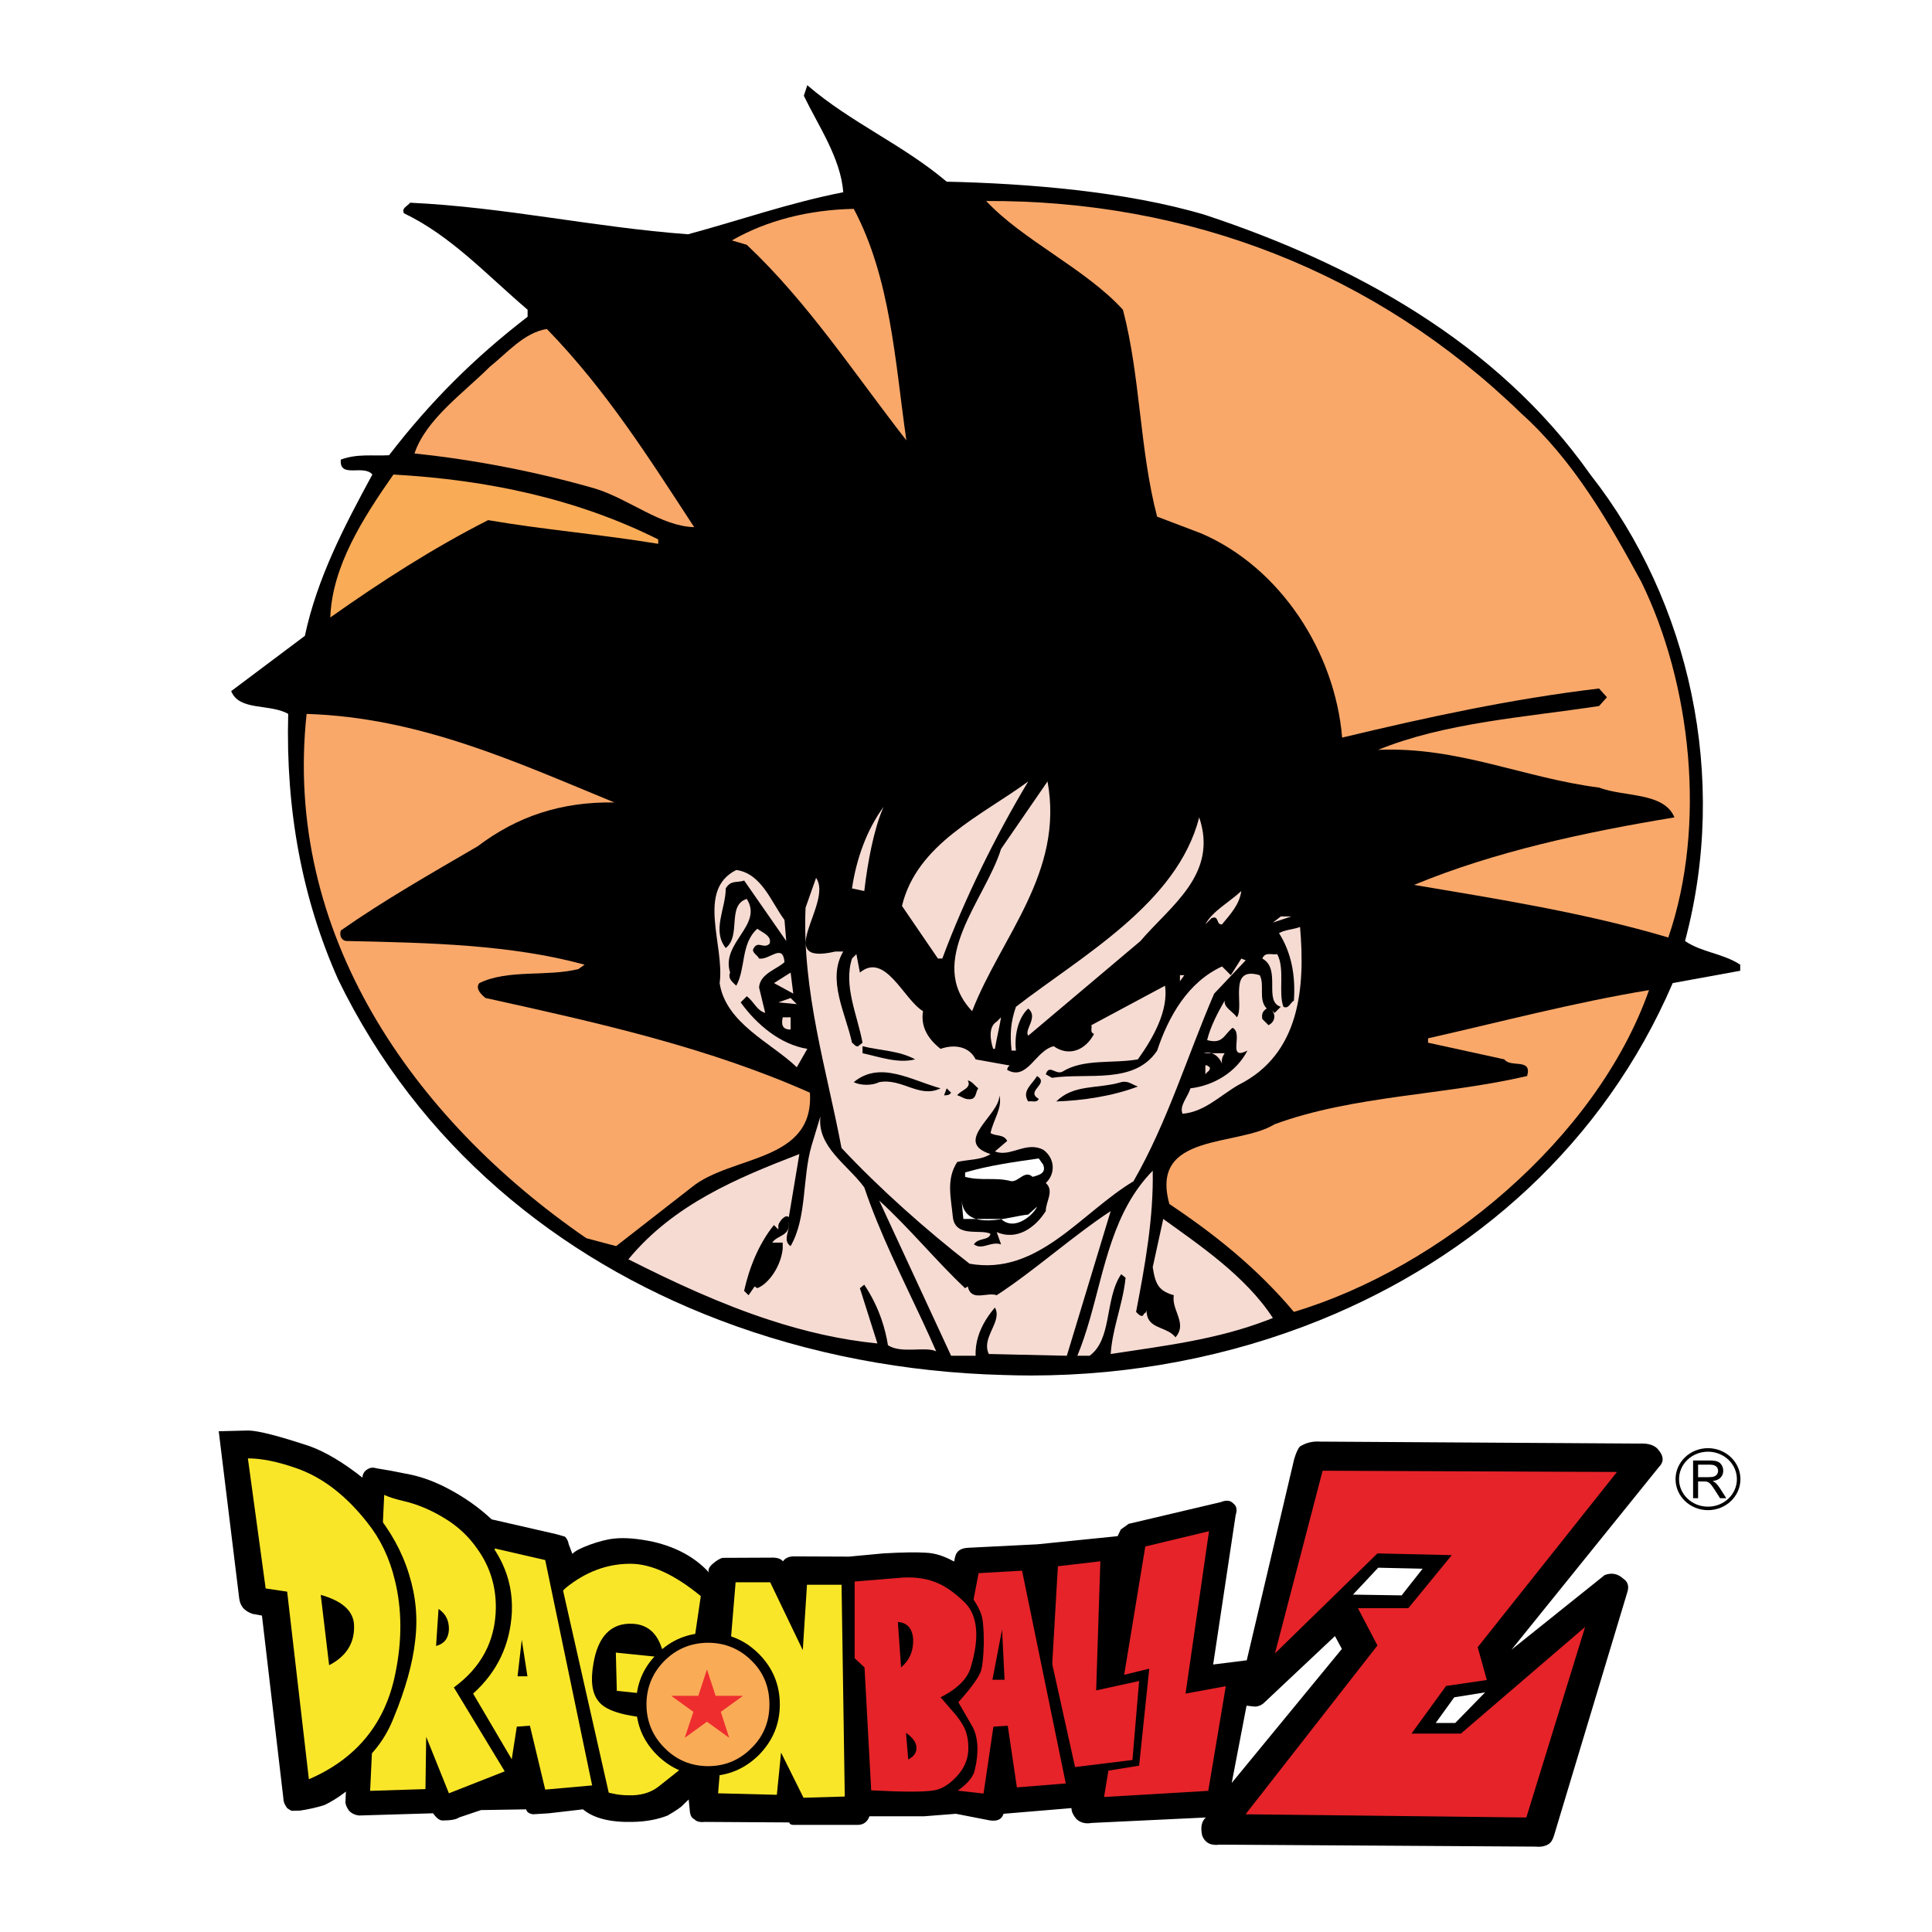
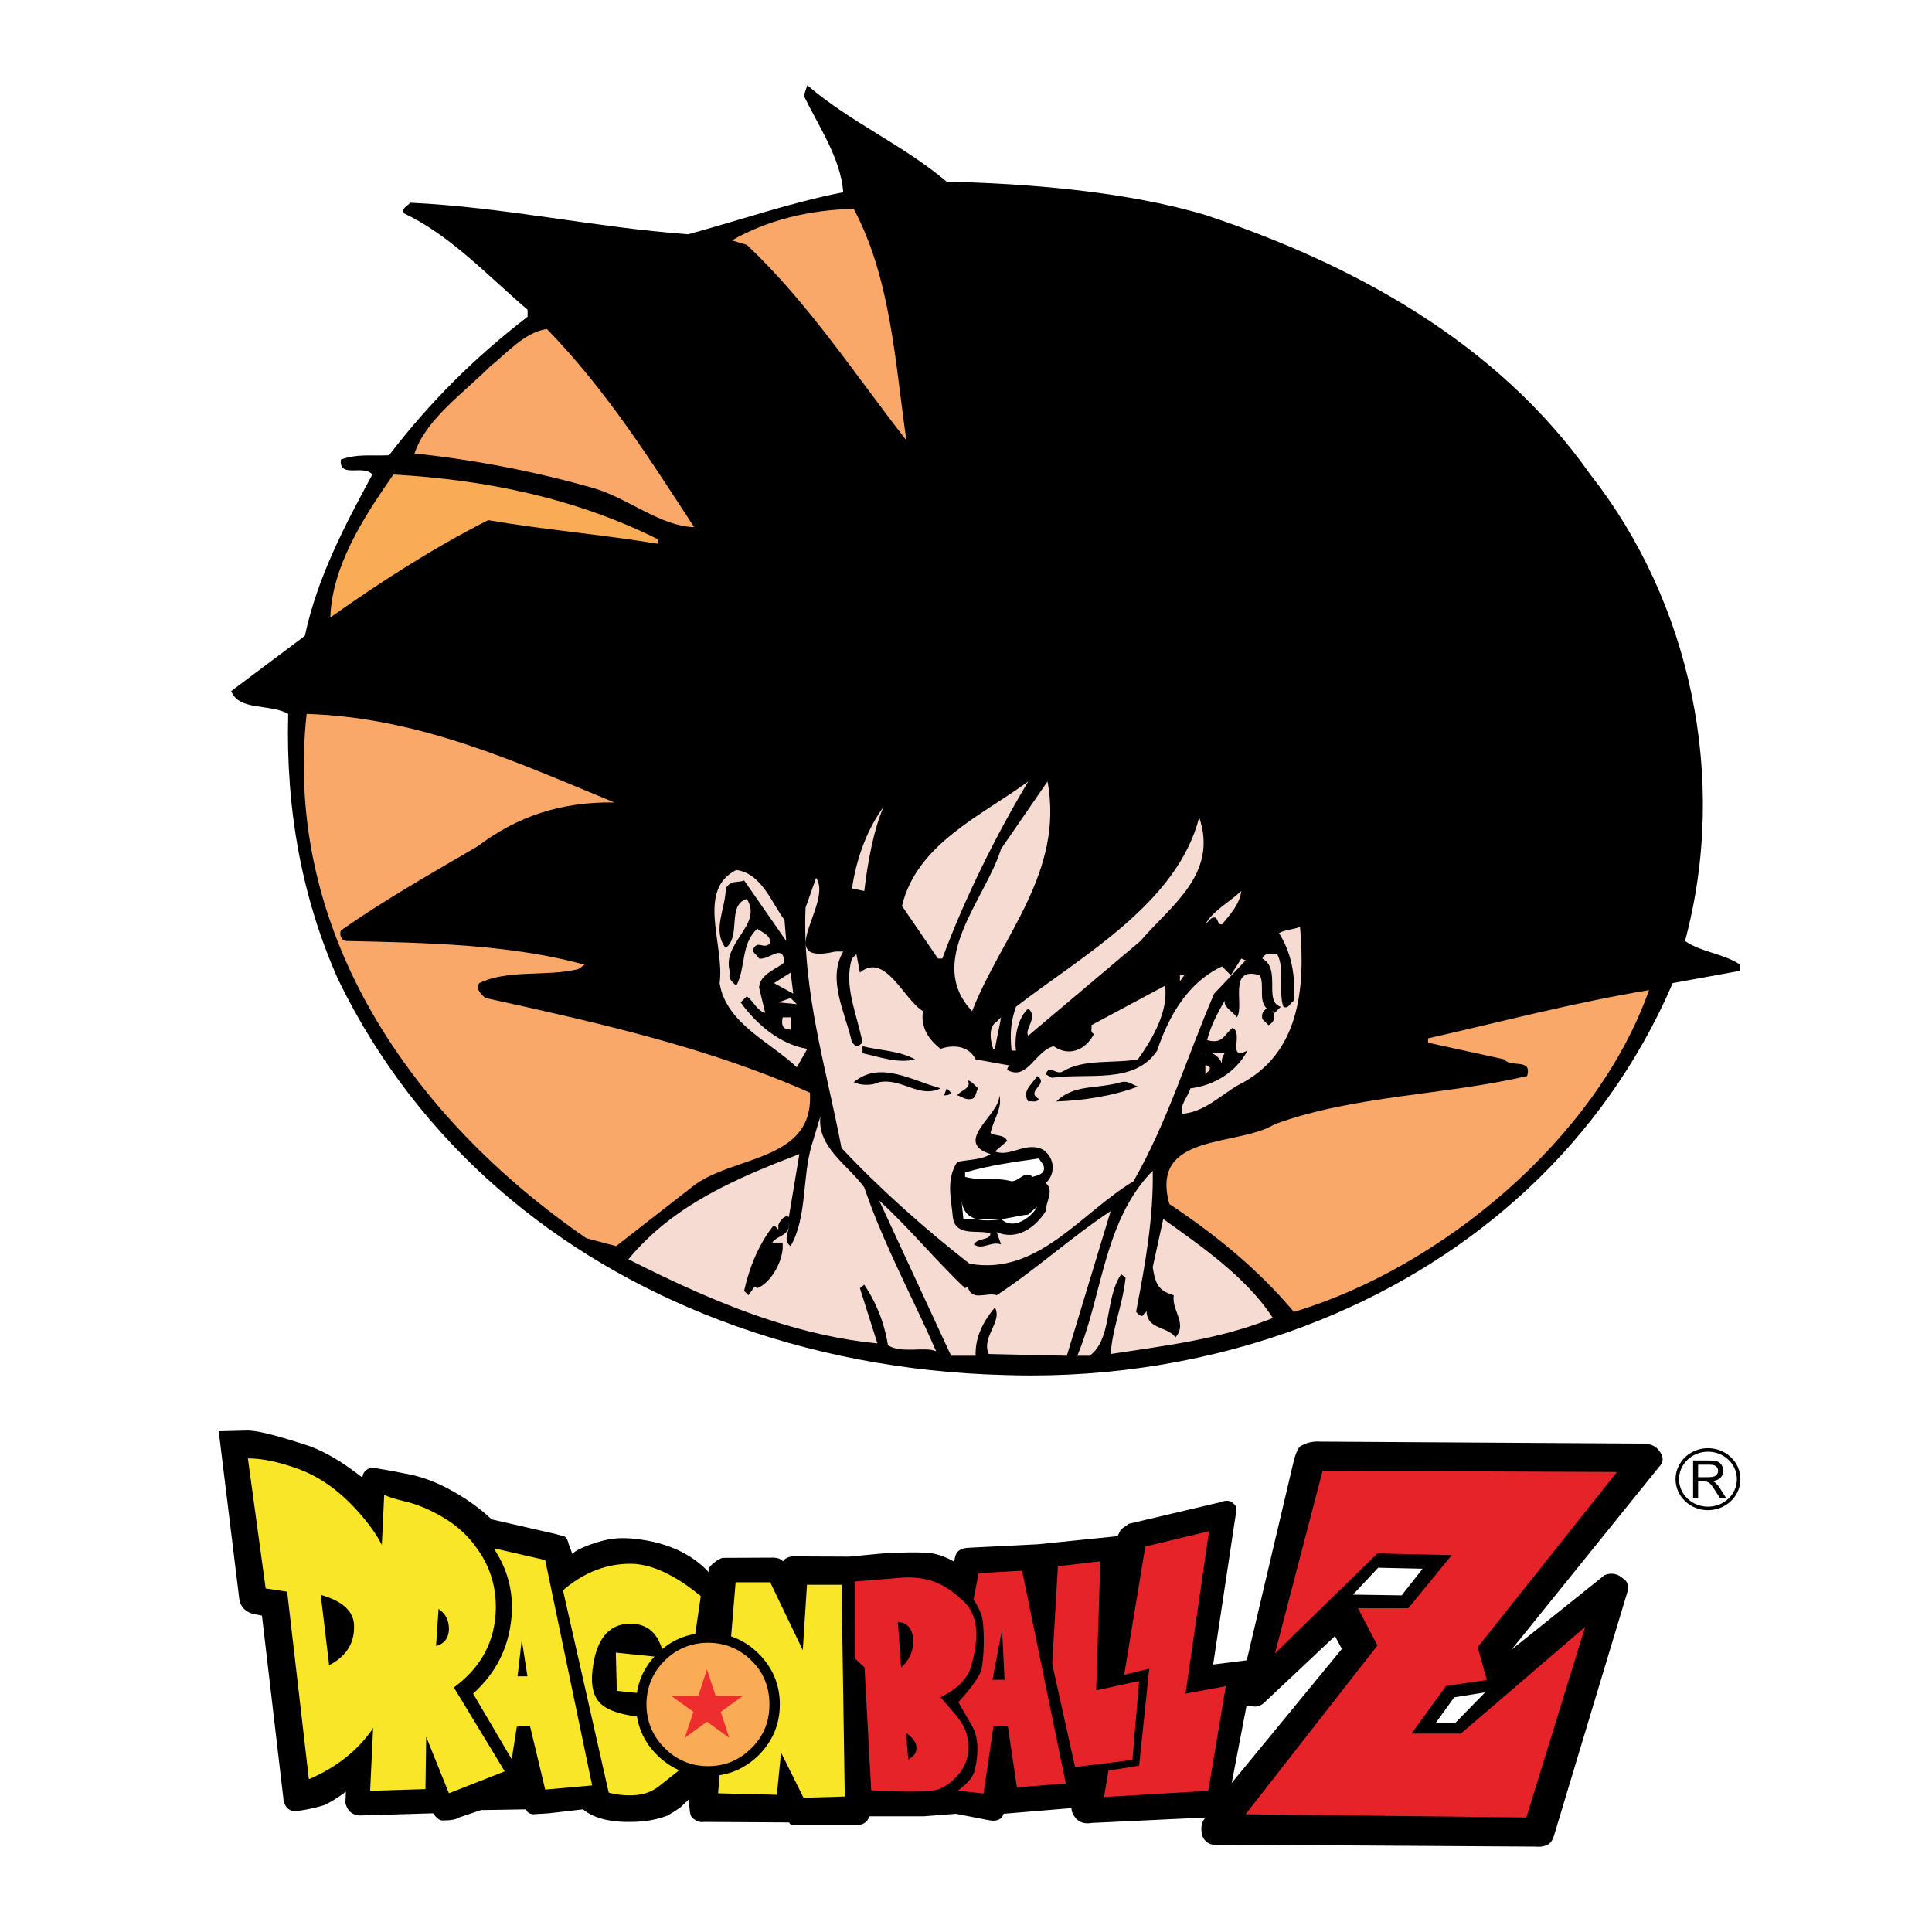
<svg xmlns="http://www.w3.org/2000/svg" version="1.0" id="Layer_1" x="0px" y="0px" width="192.756px" height="192.756px" viewBox="0 0 192.756 192.756" enable-background="new 0 0 192.756 192.756" xml:space="preserve">
  <g>
    <polygon fill-rule="evenodd" clip-rule="evenodd" fill="#FFFFFF" points="0,0 192.756,0 192.756,192.756 0,192.756 0,0  " />
    <path fill-rule="evenodd" clip-rule="evenodd" d="M71.754,131.692c-16.121-6.144-29.976-17.432-38.013-33.961   c-3.584-8.045-5.247-16.883-4.987-26.507c-1.837-1.045-4.896-0.26-5.688-2.272l7.351-5.513c1.228-5.772,3.935-10.935,6.734-16.097   c-0.87-1.045-3.324,0.441-3.149-1.487c1.663-0.611,3.149-0.345,4.812-0.436c4.111-5.337,8.487-9.708,13.825-13.818V30.9   c-4.11-3.5-7.61-7.351-12.338-9.623c-0.26-0.526,0.351-0.702,0.617-1.052c9.448,0.441,18.28,2.448,27.728,3.149   c5.162-1.396,10.149-3.149,15.487-4.195c-0.266-3.416-2.454-6.565-3.935-9.624l0.345-1.052c4.376,3.759,9.448,5.863,13.909,9.623   c7.96,0.176,17.935,0.961,25.812,3.325c14.52,4.812,29.039,12.597,38.402,25.89c9.968,12.688,13.818,30.273,9.448,46.545   c1.662,1.137,3.76,1.221,5.507,2.358v0.61l-6.733,1.227c-6.913,16.064-19.843,27.404-35.149,33.61   c-9.038,3.665-18.908,5.541-28.855,5.542c-0.916,0-1.827-0.017-2.743-0.048C90.385,136.936,80.719,135.109,71.754,131.692   L71.754,131.692z" />
-     <path fill-rule="evenodd" clip-rule="evenodd" fill="#F9A86A" d="M163.736,58.018c4.986,10.147,6.562,24.319,2.712,35.517   c-8.223-2.449-17.059-3.849-25.37-5.249c8.049-3.324,16.972-5.249,25.982-6.735c-1.05-2.537-4.986-2.013-7.523-2.974   c-7.523-0.962-14.084-4.112-22.045-3.763c6.648-2.711,14.521-3.236,22.045-4.373l0.787-0.875l-0.787-0.875   c-8.836,1.051-17.233,2.888-25.632,4.899c-0.7-8.486-6.123-16.971-14.085-20.383l-4.373-1.662   c-1.75-6.648-1.663-13.997-3.412-20.645c-3.761-4.112-9.972-6.912-13.646-10.848c20.208-0.087,38.841,7.086,53.362,21.17   C157,45.945,160.5,52.069,163.736,58.018L163.736,58.018L163.736,58.018z" />
    <path fill-rule="evenodd" clip-rule="evenodd" fill="#F9A86A" d="M85.179,20.838c3.674,6.911,4.112,15.134,5.249,23.095   c-5.249-6.736-9.797-13.734-15.921-19.508l-1.487-0.438C76.519,21.976,80.718,20.926,85.179,20.838L85.179,20.838L85.179,20.838z" />
    <path fill-rule="evenodd" clip-rule="evenodd" fill="#F9A86A" d="M54.562,32.823c5.949,6.124,10.235,12.948,14.696,19.771   c-3.324-0.088-6.474-2.8-9.885-3.849c-5.774-1.662-12.072-2.887-18.021-3.5c1.138-3.411,4.899-6.036,7.523-8.66   C50.537,35.273,52.287,33.173,54.562,32.823L54.562,32.823L54.562,32.823z" />
    <path fill-rule="evenodd" clip-rule="evenodd" fill="#FAAB56" d="M65.671,53.818v0.438c-5.861-0.962-11.372-1.4-16.971-2.362   c-5.512,2.799-10.673,6.124-15.746,9.71c0.174-5.073,3.236-9.885,6.298-14.259C48.7,47.87,57.623,49.794,65.671,53.818   L65.671,53.818L65.671,53.818z" />
    <path fill-rule="evenodd" clip-rule="evenodd" fill="#F9A86A" d="M61.298,80.062c-5.337-0.088-9.711,1.399-13.647,4.374   c-4.636,2.711-9.273,5.336-13.647,8.398c-0.174,0.524,0.088,1.05,0.612,1.05c8.136,0.175,16.359,0.349,23.707,2.362l-0.612,0.437   c-3.149,0.787-6.999,0-9.885,1.399c-0.438,0.524,0.174,1.138,0.612,1.487c11.11,2.449,22.133,4.898,32.368,9.448   c0.438,6.998-7.873,6.21-11.81,9.447l-7.523,5.861l-2.975-0.788C41.09,111.556,28.23,93.009,30.592,71.227   C41.876,71.577,51.499,76.038,61.298,80.062L61.298,80.062L61.298,80.062z" />
    <path fill-rule="evenodd" clip-rule="evenodd" fill="#F6DBD3" d="M94.015,95.634h-0.438l-3.586-5.249   c1.488-6.211,7.96-9.011,12.597-12.422C99.438,83.211,96.29,89.51,94.015,95.634L94.015,95.634L94.015,95.634z" />
    <path fill-rule="evenodd" clip-rule="evenodd" fill="#F6DBD3" d="M96.989,100.883c-4.724-4.986,1.312-11.11,2.887-16.184   l4.637-6.736C106.175,87.061,99.876,93.447,96.989,100.883L96.989,100.883L96.989,100.883z" />
    <path fill-rule="evenodd" clip-rule="evenodd" fill="#F6DBD3" d="M86.229,88.898l-1.224-0.262c0.437-2.975,1.486-5.862,3.148-8.136   C87.192,82.687,86.579,85.924,86.229,88.898L86.229,88.898L86.229,88.898z" />
    <path fill-rule="evenodd" clip-rule="evenodd" fill="#F6DBD3" d="M113.784,93.885l-11.196,9.446c-0.438-0.611,1.049-1.836,0-2.711   c-1.051,0.962-1.399,2.799-1.224,4.199h-0.438c-0.175-1.662-0.088-2.888,0.438-4.375c6.561-5.072,16.095-10.321,18.281-18.895   C121.571,87.235,116.76,90.385,113.784,93.885L113.784,93.885L113.784,93.885z" />
    <path fill-rule="evenodd" clip-rule="evenodd" fill="#F6DBD3" d="M78.268,91.784l0.176,2.101l-4.199-6.037   c-0.7,0.263-1.312-0.087-1.837,0.788c0,2.012-1.399,4.199,0,5.948c1.575-1.225,0.087-4.287,2.1-4.898   c1.662,2.624-2.624,4.374-1.663,7.348c-0.262,0.612,0.263,0.963,0.613,1.312c0.962-1.749,0.438-4.198,2.1-5.686   c0.438,0.35,1.487,0.7,1.225,1.488c-0.612,0.612-1.225-0.438-1.662,0.612c0,0.35,0.438,0.525,0.612,0.875   c1.05,0.175,2.362-1.575,2.537,0.349c-0.699,0.7-2.449,1.138-2.537,2.537l0.613,2.537c-0.875-0.264-1.05-1.05-1.837-1.663   l-0.612,0.613c1.574,2.188,3.937,4.199,6.649,4.637l-1.05,1.836c-2.537-2.449-7.086-4.373-7.698-8.397   c0.525-3.761-2.362-9.273,1.662-11.285C75.994,87.148,76.957,90.035,78.268,91.784L78.268,91.784L78.268,91.784z" />
    <path fill-rule="evenodd" clip-rule="evenodd" fill="#F6DBD3" d="M83.342,94.934h0.788c-1.663,2.798,0.262,6.21,0.875,9.097   c0.174,0.088,0.35,0.438,0.612,0.35l0.438-0.35c-0.525-2.8-1.924-5.687-1.049-8.397l0.437-0.438l0.35,1.837   c2.537-2.099,4.375,2.712,6.298,3.85c-0.262,1.574,0.525,2.799,1.75,3.762c1.226-0.438,2.8-0.351,3.5,1.05l3.412,0.612   c-0.175,0.087-0.263,0.262-0.263,0.438c2.013,1.137,2.799-1.925,4.637-2.363c1.487,1.051,3.149,0.438,4.023-1.224   c-0.438-0.176-0.175-0.525-0.262-0.876l7.348-3.937c0.35,2.449-1.138,5.162-2.712,7.35c-2.537,0.438-5.424-0.088-7.522,1.224   c-0.7,0.351-1.312-0.786-1.663,0.264l0.613,0.35c3.586-0.525,8.223,0.699,10.497-2.712c1.137-3.412,3.062-6.823,6.475-8.399   l0.874,0.875l1.049-1.661l0.438,0.175l-3.148,3.324c-2.712,6.299-4.637,12.771-8.049,18.721c-5.248,3.149-9.534,9.448-16.358,8.223   c-4.287-3.324-9.011-7.522-12.772-11.547c-1.487-7.873-3.937-15.571-3.587-23.969l1.05-2.976   C83.167,90.035,76.957,96.42,83.342,94.934L83.342,94.934L83.342,94.934z" />
    <path fill-rule="evenodd" clip-rule="evenodd" fill="#F6DBD3" d="M121.922,92.222c-0.614,0.087-0.264-0.962-1.051-0.613   l-0.612,0.613c0.699-1.312,2.362-2.187,3.586-3.324C123.671,90.21,122.796,91.172,121.922,92.222L121.922,92.222L121.922,92.222z" />
-     <polygon fill-rule="evenodd" clip-rule="evenodd" fill="#F6DBD3" points="126.995,92.047 127.782,91.435 128.831,91.435    126.995,92.047 126.995,92.047  " />
    <path fill-rule="evenodd" clip-rule="evenodd" fill="#F6DBD3" d="M129.706,92.484c0.525,6.037,0,12.684-6.123,15.747   c-1.837,1.05-3.411,2.712-5.598,2.888c-0.352-0.788,0.523-1.663,0.785-2.537c2.275-0.263,4.551-1.575,5.688-3.762   c-2.1,1.05-0.35-1.75-1.487-2.275c-0.875,0.701-0.963,1.663-2.537,1.225c0.351-1.399,1.05-2.711,1.75-3.937   c-0.088,0.7,0.787,1.051,1.225,1.663c0.787-1.138-0.963-5.162,2.274-4.2c0.524,0.963-0.175,2.45,0.7,3.325   c-0.438,0.263-0.524,0.611-0.438,1.049l0.613,0.612c0.7-0.35,0.786-1.137,0.175-1.661l0.438,0.438l0.612-0.613   c-1.75-0.524,0.088-3.761-1.838-4.81c0.263-0.7,0.963-0.35,1.487-0.438c0.787,1.487,0.088,3.849,0.614,5.248   c0.523,0.264,0.699-0.437,1.047-0.612c0.176-2.537-0.262-4.811-1.485-6.735C128.219,92.747,129.007,92.747,129.706,92.484   L129.706,92.484L129.706,92.484z" />
    <polygon fill-rule="evenodd" clip-rule="evenodd" fill="#F6DBD3" points="77.219,98.083 78.881,97.033 79.144,99.133    77.219,98.083 77.219,98.083  " />
    <polygon fill-rule="evenodd" clip-rule="evenodd" fill="#F6DBD3" points="117.722,97.907 117.722,97.295 118.159,97.295    117.722,97.907 117.722,97.907  " />
    <path fill-rule="evenodd" clip-rule="evenodd" fill="#F9A86A" d="M164.523,98.783c-5.25,14.871-20.82,27.731-35.431,32.105   c-3.673-4.374-7.959-7.787-12.421-10.76c-2.012-7.174,6.823-5.688,10.498-7.962c7.873-2.887,16.971-2.887,25.194-4.812   c0.524-1.837-1.663-0.787-2.274-1.661l-7.611-1.663v-0.437C149.827,101.932,157.088,100.008,164.523,98.783L164.523,98.783   L164.523,98.783z" />
    <polygon fill-rule="evenodd" clip-rule="evenodd" fill="#F6DBD3" points="77.656,100.008 78.881,99.57 79.493,100.183    77.656,100.008 77.656,100.008  " />
    <path fill-rule="evenodd" clip-rule="evenodd" fill="#F6DBD3" d="M78.881,102.72c-0.788,0-0.962-0.438-0.788-1.225h0.788V102.72   L78.881,102.72L78.881,102.72z" />
    <path fill-rule="evenodd" clip-rule="evenodd" fill="#F6DBD3" d="M99.264,104.645h-0.175c-0.263-0.788-0.524-2.188,0.35-2.713   l0.438-0.437C99.701,102.544,99.438,103.595,99.264,104.645L99.264,104.645L99.264,104.645z" />
    <path fill-rule="evenodd" clip-rule="evenodd" d="M91.303,105.694c-1.75,0.438-3.587-0.263-5.249-0.613v-0.7   C87.804,104.819,89.728,104.819,91.303,105.694L91.303,105.694L91.303,105.694z" />
    <path fill-rule="evenodd" clip-rule="evenodd" fill="#F6DBD3" d="M122.184,105.081c-0.176,0.263-0.351,0.613-0.262,1.051   c-0.264-0.7-0.964-1.312-1.838-1.051H122.184L122.184,105.081L122.184,105.081z" />
    <path fill-rule="evenodd" clip-rule="evenodd" fill="#F6DBD3" d="M120.696,106.48c0.088,0.351-0.263,0.438-0.438,0.701v-0.875   C120.434,106.218,120.521,106.394,120.696,106.48L120.696,106.48L120.696,106.48z" />
    <path fill-rule="evenodd" clip-rule="evenodd" d="M93.839,108.581c-2.099,1.05-3.849-1.05-6.123-0.613   c-0.7,0.351-1.837,0.351-2.537,0C87.804,105.78,90.953,107.793,93.839,108.581L93.839,108.581L93.839,108.581z" />
    <path fill-rule="evenodd" clip-rule="evenodd" d="M103.637,109.631c-0.174,0.438-0.699,0.175-1.049,0.262   c-0.7-1.05,0.438-1.749,0.875-2.537C104.774,108.144,102.238,108.843,103.637,109.631L103.637,109.631L103.637,109.631z" />
    <path fill-rule="evenodd" clip-rule="evenodd" d="M97.602,108.581c-0.263,0.35-0.175,0.874-0.612,1.05   c-0.7,0.175-1.05-0.263-1.487-0.351c0.35-0.524,1.487-0.699,1.049-1.487C96.989,107.881,97.252,108.318,97.602,108.581   L97.602,108.581L97.602,108.581z" />
    <path fill-rule="evenodd" clip-rule="evenodd" d="M113.522,108.405c-2.537,0.963-5.511,1.4-8.135,1.487   c1.75-1.749,4.111-1.225,6.474-1.925C112.561,107.793,112.998,108.23,113.522,108.405L113.522,108.405L113.522,108.405z" />
    <path fill-rule="evenodd" clip-rule="evenodd" d="M94.89,109.019c-0.175,0.262-0.438,0.262-0.7,0.262l0.262-0.699L94.89,109.019   L94.89,109.019L94.89,109.019z" />
    <path fill-rule="evenodd" clip-rule="evenodd" d="M99.643,114.985c1.437,0.256,2.823-1.086,4.433-0.281   c1.225,0.875,1.225,2.449,0.262,3.324c0.875,0.787,0,1.837,0,2.8c-1.05,1.662-2.886,2.974-4.898,2.1l0.438,1.224   c-1.05-0.35-1.837,0.613-2.712,0c0.438-0.699,1.486-0.35,1.662-1.05c-0.962-0.524-3.499,0.438-3.761-1.661   c-0.176-1.925-0.7-3.762,0.437-5.512c1.137-0.263,2.362-0.175,3.324-0.787c-3.849-1.225,0.962-3.937,0.875-5.861   c0.351,1.225-0.612,2.449-0.875,3.762c0.524,0.35,1.312,0.088,1.662,0.787l-1.225,1.05   C99.391,114.929,99.517,114.963,99.643,114.985L99.643,114.985z" />
    <path fill-rule="evenodd" clip-rule="evenodd" fill="#FFFFFF" d="M104.075,116.192c0.35,0.874-0.438,1.05-1.05,1.223   c-0.787-0.699-1.312,0.438-2.1,0.438c-1.662-0.438-2.975,0-4.636-0.438v-0.437c2.361-0.7,4.899-1.05,7.347-1.399L104.075,116.192   L104.075,116.192L104.075,116.192z" />
    <path fill-rule="evenodd" clip-rule="evenodd" fill="#FFFFFF" d="M102.588,121.178l0.875-0.787   c-0.263,0.699-2.188,2.537-3.587,1.225h-3.762l-0.175-1.838C96.29,123.015,100.663,121.353,102.588,121.178L102.588,121.178   L102.588,121.178z" />
    <path fill-rule="evenodd" clip-rule="evenodd" d="M133.188,163.232l-7.145,6.723c-0.32,0.246-0.665,0.345-0.985,0.298l-0.69-0.076   l-1.479,7.708l10.99-13.372L133.188,163.232L133.188,163.232L133.188,163.232L133.188,163.232z M129.69,144.32   c0.591-0.368,1.231-0.541,2.02-0.491l31.857,0.196c0.961-0.049,1.602,0.197,1.946,0.69c0.493,0.615,0.493,1.156,0,1.648   l-14.708,18.224l9.288-7.438c0.69-0.271,1.307-0.148,1.848,0.346c0.493,0.319,0.616,0.812,0.395,1.429l-7.269,24.132   c-0.122,0.417-0.271,0.738-0.566,0.935c-0.369,0.222-0.812,0.296-1.28,0.246l-31.538-0.197c-0.862,0.123-1.478-0.172-1.749-0.936   c-0.172-0.788-0.05-1.403,0.369-1.772l-11.383,0.542c-0.665,0.123-1.182-0.049-1.552-0.418c-0.296-0.369-0.468-0.691-0.468-1.061   l-6.775,0.567c-0.196,0.615-0.739,0.812-1.602,0.615l-3.154-0.615l-3.154,0.247h-5.47c-0.196,0.564-0.615,0.86-1.158,0.86h-6.43   c-0.222,0-0.37-0.073-0.419-0.245l-8.377-0.051c-0.493,0.051-0.862-0.023-1.06-0.246c-0.295-0.147-0.418-0.395-0.467-0.737   l-0.124-1.256l-0.764,0.738c-0.493,0.369-0.961,0.64-1.33,0.86c-0.936,0.371-2.095,0.617-3.523,0.641   c-2.218,0.051-3.868-0.368-4.928-1.255l-3.4,0.394l-1.577,0.098c-0.396-0.048-0.641-0.22-0.69-0.491l-4.509,0.073l-2.193,0.739   c-0.271,0.196-0.812,0.297-1.602,0.297c-0.32,0.023-0.641-0.223-0.986-0.716l-7.391,0.221c-0.37-0.047-0.69-0.171-0.985-0.467   c-0.198-0.271-0.32-0.517-0.37-0.812l0.049-1.108c-0.789,0.616-1.528,1.059-2.168,1.354c-0.789,0.246-1.578,0.419-2.391,0.542   l-0.812,0.024c-0.124-0.024-0.296-0.124-0.493-0.271c-0.246-0.345-0.369-0.614-0.369-0.91l-2.144-18.298l-0.937-0.17   c-0.369-0.123-0.714-0.321-0.96-0.616c-0.197-0.247-0.321-0.542-0.37-0.911l-2.045-16.695l2.957-0.074   c1.06,0.025,3.08,0.566,6.084,1.551c1.504,0.543,3.278,1.552,5.298,3.152c0-0.271,0.124-0.565,0.394-0.762   c0.296-0.223,0.616-0.298,0.985-0.173l1.454,0.245l2.119,0.419c1.158,0.271,2.267,0.688,3.375,1.255   c1.774,0.912,3.276,1.971,4.558,3.178l6.455,1.478l0.863,0.246c0.197,0.197,0.321,0.443,0.369,0.738l0.37,0.984   c0.271-0.294,0.863-0.59,1.725-0.91c0.886-0.32,1.724-0.542,2.415-0.615c1.108-0.124,2.415,0,3.942,0.319   c2.292,0.542,4.139,1.526,5.543,3.054c-0.123-0.296,0.05-0.591,0.444-0.911c0.37-0.319,0.714-0.492,0.911-0.542l5.125-0.023   c0.419,0.023,0.715,0.146,0.912,0.368c0.197-0.295,0.542-0.468,0.985-0.491l5.593,0.023l3.4-0.319   c2.021-0.123,3.4-0.123,4.189-0.074c1.034,0.024,1.97,0.37,2.906,0.886c0.049-0.27,0.099-0.516,0.172-0.688   c0.173-0.419,0.567-0.665,1.282-0.69l6.849-0.344l8.008-0.812l0.319-0.666l0.788-0.566l9.19-2.167   c0.543-0.222,0.962-0.172,1.231,0.124c0.346,0.245,0.421,0.64,0.248,1.182l-2.243,14.897l3.352-0.419l4.729-20.068   C129.321,144.887,129.542,144.47,129.69,144.32L129.69,144.32L129.69,144.32z" />
    <polygon fill-rule="evenodd" clip-rule="evenodd" points="133.88,160.523 125.428,168.453 130.922,145.208 164.185,145.577    149.129,164.341 149.943,167.543 161.079,158.727 153.64,182.638 121.781,182.44 135.899,164.588 133.88,160.523 133.88,160.523     " />
    <polygon fill-rule="evenodd" clip-rule="evenodd" fill="#FFFFFF" points="137.5,156.411 134.987,159.096 139.841,159.17    141.936,156.511 137.5,156.411 137.5,156.411  " />
    <polygon fill-rule="evenodd" clip-rule="evenodd" fill="#FFFFFF" points="145.09,169.34 143.242,171.901 145.188,171.901    148.17,168.848 145.09,169.34 145.09,169.34  " />
    <polygon fill-rule="evenodd" clip-rule="evenodd" fill="#E62329" points="161.326,146.858 147.43,164.341 148.341,167.616    144.275,168.207 140.826,172.959 145.754,172.959 158.147,162.321 152.284,181.332 124.27,181.011 137.427,164.169 135.48,160.45    140.507,160.45 144.843,155.156 137.427,154.984 127.203,164.958 131.956,146.734 161.326,146.858 161.326,146.858  " />
    <polygon fill-rule="evenodd" clip-rule="evenodd" points="113.354,153.58 108.675,180.174 121.116,179.609 123.383,167.124    119.096,167.911 121.683,151.536 113.354,153.58 113.354,153.58  " />
    <polygon fill-rule="evenodd" clip-rule="evenodd" fill="#E62329" points="118.283,168.971 120.624,152.768 114.267,154.294    110.152,179.287 120.549,178.673 122.299,168.231 118.283,168.971 118.283,168.971  " />
    <polygon fill-rule="evenodd" clip-rule="evenodd" points="104.363,155.526 103.304,177.835 113.65,176.16 114.661,166.483    110.325,167.543 110.72,154.787 104.363,155.526 104.363,155.526  " />
    <polygon fill-rule="evenodd" clip-rule="evenodd" fill="#E62329" points="109.364,168.649 109.783,155.771 105.546,156.265    104.363,176.652 112.985,175.595 113.65,167.716 109.364,168.649 109.364,168.649  " />
    <polygon fill-rule="evenodd" clip-rule="evenodd" points="96.675,155.969 92.462,179.116 99.016,180.027 99.978,173.896    100.616,179.535 107.812,178.795 102.712,155.796 96.675,155.969 96.675,155.969  " />
    <path fill-rule="evenodd" clip-rule="evenodd" fill="#E62329" d="M99.978,162.569l-0.962,5.022h1.207L99.978,162.569   L99.978,162.569L99.978,162.569L99.978,162.569z M93.521,178.426l4.115-21.473l4.336-0.246l4.361,21.227l-4.878,0.394l-0.912-6.156   l-1.431,0.099l-0.984,6.674L93.521,178.426L93.521,178.426L93.521,178.426z" />
    <path fill-rule="evenodd" clip-rule="evenodd" d="M84.085,157.002l-0.099,8.768l1.084,1.083l0.863,12.706   c3.966,0.173,6.431,0.223,7.341,0.1c0.69-0.123,1.529-0.469,2.391-1.084c0.936-0.689,1.478-1.354,1.602-2.045   c0.197-0.787,0.271-1.551,0.247-2.339c-0.05-0.861-0.247-1.552-0.591-2.093l-1.307-2.266c1.282-1.427,2.045-2.486,2.267-3.152   c0.148-0.542,0.246-1.429,0.271-2.781c0-1.405-0.074-2.339-0.271-2.881c-0.295-0.788-0.739-1.479-1.331-2.168   c-0.813-0.961-1.749-1.6-2.785-1.944c-1.059-0.37-2.044-0.567-2.957-0.616l-2.291,0.122L84.085,157.002L84.085,157.002   L84.085,157.002z" />
    <path fill-rule="evenodd" clip-rule="evenodd" fill="#E62329" d="M96.282,159.908c1.256,1.279,1.478,3.448,0.567,6.452   c-0.32,1.108-1.306,2.119-3.006,2.979l1.527,1.771c0.444,0.543,0.74,1.036,0.912,1.431c0.247,0.615,0.37,1.329,0.32,2.14   c-0.049,0.913-0.418,1.775-1.182,2.588c-0.74,0.788-1.479,1.23-2.218,1.353c-0.961,0.173-3.055,0.173-6.282,0l-0.666-12.262   l-1.109-1.033l-0.171-7.512l5.1-0.419c1.355-0.073,2.537,0.123,3.571,0.591C94.458,158.356,95.32,158.973,96.282,159.908   L96.282,159.908L96.282,159.908L96.282,159.908z M89.579,161.829l0.32,4.531c0.862-0.739,1.233-1.648,1.208-2.758   C91.057,162.493,90.516,161.878,89.579,161.829L89.579,161.829L89.579,161.829L89.579,161.829z M90.615,175.546   c0.616-0.321,0.862-0.74,0.813-1.282c-0.05-0.491-0.419-0.935-1.036-1.379L90.615,175.546L90.615,175.546L90.615,175.546z" />
    <polygon fill-rule="evenodd" clip-rule="evenodd" points="72.407,156.88 70.485,180.101 78.419,180.174 78.493,178.746    79.527,180.273 85.269,180.273 85.269,156.953 79.429,156.88 79.183,160.352 77.335,156.953 72.407,156.88 72.407,156.88  " />
    <polygon fill-rule="evenodd" clip-rule="evenodd" fill="#FAE629" points="80.513,158.11 83.962,158.11 84.283,179.239    80.168,179.362 77.926,174.855 77.507,179.067 71.644,178.918 73.392,157.865 76.842,157.865 80.094,164.636 80.513,158.11    80.513,158.11  " />
    <path fill-rule="evenodd" clip-rule="evenodd" d="M70.485,164.882l0.493-5.638c-1.774-2.045-3.746-3.275-5.839-3.718   c-1.601-0.37-2.981-0.468-4.188-0.296c-1.182,0.196-2.415,0.664-3.696,1.429c-1.109,0.737-1.971,1.575-2.488,2.462   c-0.37,0.615-0.739,1.648-1.158,3.054c-0.37,1.354-0.666,2.855-0.814,4.554c-0.22,1.971-0.171,3.694,0.076,5.173   c0.197,1.502,0.566,2.658,1.059,3.446c0.419,0.64,1.109,1.38,2.094,2.218c0.961,0.762,2.021,1.353,3.252,1.797   c1.28,0.442,2.513,0.688,3.696,0.688c1.108,0,2.045-0.196,2.833-0.565c0.542-0.246,1.159-0.664,1.774-1.281   c0.641-0.615,1.257-1.306,1.798-2.117c0.69-1.108,1.158-2.191,1.355-3.202c0.296-1.452,0.494-4.037,0.616-7.755L70.485,164.882   L70.485,164.882L70.485,164.882z" />
    <path fill-rule="evenodd" clip-rule="evenodd" fill="#FAE629" d="M69.918,159.244c-2.636-2.167-4.977-3.227-7.022-3.227   c-2.341,0-4.484,0.813-6.455,2.414c-0.689,0.616-1.306,1.649-1.798,3.128c-0.542,1.501-0.837,3.348-0.96,5.49   c-0.148,2.636-0.025,4.629,0.369,6.031c0.542,1.973,1.725,3.448,3.572,4.484c1.824,1.009,3.499,1.551,5.051,1.551   c1.208,0.05,2.192-0.247,2.956-0.813l2.021-1.6c0.788-0.788,1.305-1.602,1.601-2.562c0.443-1.43,0.665-2.364,0.665-2.782   l0.147-5.59l-8.623-0.888l0.098,3.817l3.844,0.395c0.616,1.821-0.147,2.512-2.341,2.094c-1.675-0.272-2.833-0.765-3.351-1.479   c-0.615-0.764-0.788-1.993-0.492-3.693c0.443-2.732,1.749-4.088,3.843-4.014c1.528,0.049,2.513,0.911,3.006,2.511l3.031,0.445   L69.918,159.244L69.918,159.244L69.918,159.244z" />
    <polygon fill-rule="evenodd" clip-rule="evenodd" points="53.806,179.535 60.753,178.943 55.284,154.738 48.755,153.211    44.542,178.869 52.13,179.116 52.303,174.117 53.806,179.535 53.806,179.535  " />
    <polygon fill-rule="evenodd" clip-rule="evenodd" fill="#FAE629" points="52.87,172.171 51.562,172.27 50.849,176.852    45.674,177.194 49.37,154.492 54.396,155.649 59.078,178.131 54.396,178.549 52.87,172.171 52.87,172.171  " />
    <polygon fill-rule="evenodd" clip-rule="evenodd" points="52.056,163.603 51.637,167.247 52.623,167.247 52.056,163.603    52.056,163.603  " />
    <path fill-rule="evenodd" clip-rule="evenodd" d="M41.338,149.001c-0.961-0.296-2.144-0.544-3.671-0.838l-1.503,31.396l8.032-0.148   l0.493,0.641l7.367-2.831l-4.854-8.249c2.414-2.166,3.695-4.876,3.868-8.126c0.147-3.521-1.331-6.601-4.435-9.259   C45.354,150.503,43.581,149.64,41.338,149.001L41.338,149.001L41.338,149.001z" />
    <path fill-rule="evenodd" clip-rule="evenodd" fill="#FAE629" d="M49.469,160.45c-0.05,3.274-1.454,5.91-4.188,7.905l5.075,8.372   l-5.568,2.19l-2.267-5.638l-0.074,5.22l-5.519,0.173l1.404-29.524c0.493,0.222,1.109,0.418,1.848,0.591   c1.404,0.319,2.785,0.886,4.188,1.747c1.305,0.788,2.415,1.823,3.276,3.079C48.877,156.289,49.493,158.259,49.469,160.45   L49.469,160.45L49.469,160.45z" />
    <path fill-rule="evenodd" clip-rule="evenodd" d="M43.753,160.523l-0.247,3.694c0.789-0.196,1.232-0.738,1.282-1.601   C44.812,161.706,44.492,161.018,43.753,160.523L43.753,160.523L43.753,160.523z" />
-     <path fill-rule="evenodd" clip-rule="evenodd" d="M32.099,146.489c-2.637-1.281-5.47-2.02-8.55-2.267l1.922,15.07l2.094,0.32   l2.267,19.428c4.804-1.279,7.933-3.816,9.437-7.634c1.207-2.928,1.897-5.466,2.143-7.632c0.296-2.339,0.074-4.557-0.616-6.747   c-0.69-2.241-1.848-4.31-3.4-6.183C35.794,148.902,34.021,147.424,32.099,146.489L32.099,146.489L32.099,146.489z" />
    <path fill-rule="evenodd" clip-rule="evenodd" fill="#FAE629" d="M36.682,151.955c1.28,1.601,2.192,3.521,2.71,5.688   c0.714,2.88,0.739,6.009,0.049,9.332c-0.986,4.95-3.868,8.496-8.624,10.54l-2.168-18.715l-2.144-0.32l-1.773-12.978   c1.355,0,2.956,0.32,4.853,0.986C32.247,147.424,34.587,149.271,36.682,151.955L36.682,151.955L36.682,151.955z" />
    <path fill-rule="evenodd" clip-rule="evenodd" d="M32,159.121l0.838,7.017c1.724-0.887,2.538-2.216,2.488-3.938   C35.302,160.77,34.193,159.736,32,159.121L32,159.121L32,159.121z" />
    <path fill-rule="evenodd" clip-rule="evenodd" d="M70.657,162.913c1.971,0,3.647,0.689,5.051,2.092   c1.38,1.38,2.095,3.079,2.095,5.049s-0.715,3.646-2.095,5.048c-1.404,1.378-3.08,2.093-5.051,2.093c-2.02,0-3.694-0.715-5.1-2.093   c-1.405-1.402-2.094-3.078-2.094-5.048s0.689-3.669,2.094-5.049C66.963,163.603,68.638,162.913,70.657,162.913L70.657,162.913   L70.657,162.913z" />
    <path fill-rule="evenodd" clip-rule="evenodd" fill="#FAAB56" d="M64.498,170.054c0-1.698,0.616-3.176,1.798-4.358   c1.183-1.183,2.661-1.797,4.361-1.797c1.676,0,3.154,0.614,4.336,1.797c1.208,1.183,1.774,2.66,1.774,4.358   c0,1.675-0.566,3.152-1.774,4.333c-1.182,1.208-2.661,1.823-4.336,1.823c-1.7,0-3.178-0.615-4.361-1.823   C65.114,173.206,64.498,171.729,64.498,170.054L64.498,170.054L64.498,170.054z" />
    <polygon fill-rule="evenodd" clip-rule="evenodd" fill="#EE2D2F" points="70.534,166.558 71.397,169.191 74.131,169.191    71.915,170.792 72.751,173.379 70.534,171.777 68.317,173.379 69.18,170.792 66.963,169.191 69.672,169.191 70.534,166.558    70.534,166.558  " />
    <path fill-rule="evenodd" clip-rule="evenodd" d="M168.92,149.475v-3.76h1.669c0.335,0,0.589,0.034,0.764,0.103   c0.175,0.067,0.314,0.186,0.419,0.357c0.104,0.171,0.156,0.359,0.156,0.567c0,0.267-0.088,0.491-0.26,0.675   c-0.173,0.183-0.439,0.299-0.8,0.349c0.132,0.063,0.231,0.125,0.3,0.188c0.145,0.133,0.282,0.299,0.411,0.499l0.651,1.022h-0.621   l-0.498-0.781c-0.146-0.226-0.265-0.397-0.359-0.518c-0.094-0.12-0.179-0.203-0.252-0.251c-0.075-0.048-0.15-0.081-0.228-0.101   c-0.056-0.012-0.148-0.018-0.276-0.018h-0.577v1.668H168.92L168.92,149.475L168.92,149.475L168.92,149.475z M169.419,147.376h1.069   c0.228,0,0.405-0.024,0.532-0.069c0.13-0.049,0.228-0.124,0.294-0.227c0.066-0.104,0.1-0.216,0.1-0.338   c0-0.178-0.064-0.324-0.193-0.438c-0.129-0.115-0.334-0.173-0.611-0.173h-1.19V147.376L169.419,147.376L169.419,147.376z" />
    <path d="M173.642,147.578L173.642,147.578c0,0.855-0.364,1.63-0.952,2.189c-0.585,0.557-1.393,0.901-2.281,0.902h-0.004h-0.001   c-0.892,0-1.699-0.346-2.284-0.903c-0.587-0.56-0.951-1.332-0.951-2.186v-0.003v-0.002c0-0.854,0.364-1.628,0.952-2.188   c0.585-0.558,1.392-0.902,2.281-0.903h0.003h0.002c0.891,0.001,1.699,0.347,2.284,0.904c0.587,0.559,0.95,1.331,0.951,2.186   V147.578L173.642,147.578z M173.29,147.579L173.29,147.579v-0.004c0-0.754-0.322-1.438-0.841-1.933   c-0.522-0.497-1.245-0.805-2.043-0.806h-0.002h-0.003c-0.797,0.001-1.519,0.309-2.04,0.805c-0.52,0.495-0.842,1.18-0.842,1.935   v0.002v0.003c0,0.754,0.322,1.438,0.841,1.932c0.521,0.497,1.245,0.806,2.043,0.806h0.001h0.004c0.797,0,1.519-0.308,2.04-0.805   C172.968,149.019,173.29,148.334,173.29,147.579L173.29,147.579z" />
    <path fill-rule="evenodd" clip-rule="evenodd" fill="#F6DBD3" d="M91.984,131.692c-2.025-4.338-4.205-8.639-5.756-13.227   c-1.662-2.273-4.72-4.026-4.376-7.085l-0.871,2.884c-0.961,3.239-0.441,7.175-2.104,10.064c-0.871-0.617,0-1.578-0.176-2.448   c0.176,1.486-1.136,1.312-1.656,2.097h1.045v0.611c-0.175,1.747-1.396,3.5-2.539,3.935l-0.26-0.175l-0.61,0.877l-0.442-0.436   c0.526-2.363,1.487-4.727,2.974-6.565l0.442,0.442v-0.442c0.084-0.344,0.701-1.136,1.045-0.785l1.052-6.299   c-6.124,2.363-12.507,4.987-17.059,10.5c4.534,2.291,9.215,4.464,14.08,6.052c3.489,1.14,7.074,1.979,10.765,2.344l-0.743-2.344   l-1.004-3.169l0.435-0.351c0.741,1.109,1.321,2.283,1.741,3.52c0.276,0.812,0.484,1.652,0.623,2.52   c1.312,0.877,3.76,0.091,4.812,0.61C92.947,133.774,92.47,132.732,91.984,131.692L91.984,131.692z M107.52,131.692l3.294-10.863   c-3.851,2.538-7.61,5.947-11.376,8.396c-0.962-0.352-2.533,0.701-2.884-0.877l-0.266,0.175c-2.883-2.707-5.506-5.947-8.571-8.747   l5.52,11.916l1.655,3.571h2.448c-0.058-1.338,0.386-2.548,1.013-3.571c0.277-0.451,0.589-0.866,0.909-1.24   c0.227,0.399,0.209,0.814,0.087,1.24c-0.304,1.065-1.259,2.209-0.698,3.396l7.786,0.175L107.52,131.692L107.52,131.692z    M126.498,131.692c0.166-0.063,0.332-0.128,0.497-0.194c-2.714-4.195-7.435-7.345-10.936-9.884l-1.052,4.812   c0.267,1.746,0.617,2.363,2.104,2.799c-0.153,0.863,0.343,1.669,0.545,2.467c0.146,0.575,0.138,1.146-0.375,1.734   c-0.724-0.925-2.091-0.854-2.649-1.734c-0.152-0.242-0.245-0.558-0.244-0.985c0.01-0.081,0.01-0.168,0.01-0.255   c-0.007,0.09-0.01,0.174-0.01,0.255c-0.02,0.16-0.077,0.296-0.25,0.355c-0.175,0.526-0.616,0-0.792-0.175   c0.877-4.552,1.753-9.357,1.662-14.085c-3.973,4.047-4.781,9.649-6.298,14.89c-0.353,1.219-0.744,2.417-1.222,3.571h1.222   c1.088-0.794,1.477-2.128,1.766-3.571c0.316-1.578,0.515-3.286,1.383-4.564l0.441,0.351c-0.146,1.455-0.534,2.83-0.88,4.214   c-0.278,1.111-0.528,2.229-0.606,3.396C116.404,134.239,121.422,133.641,126.498,131.692L126.498,131.692z" />
  </g>
</svg>